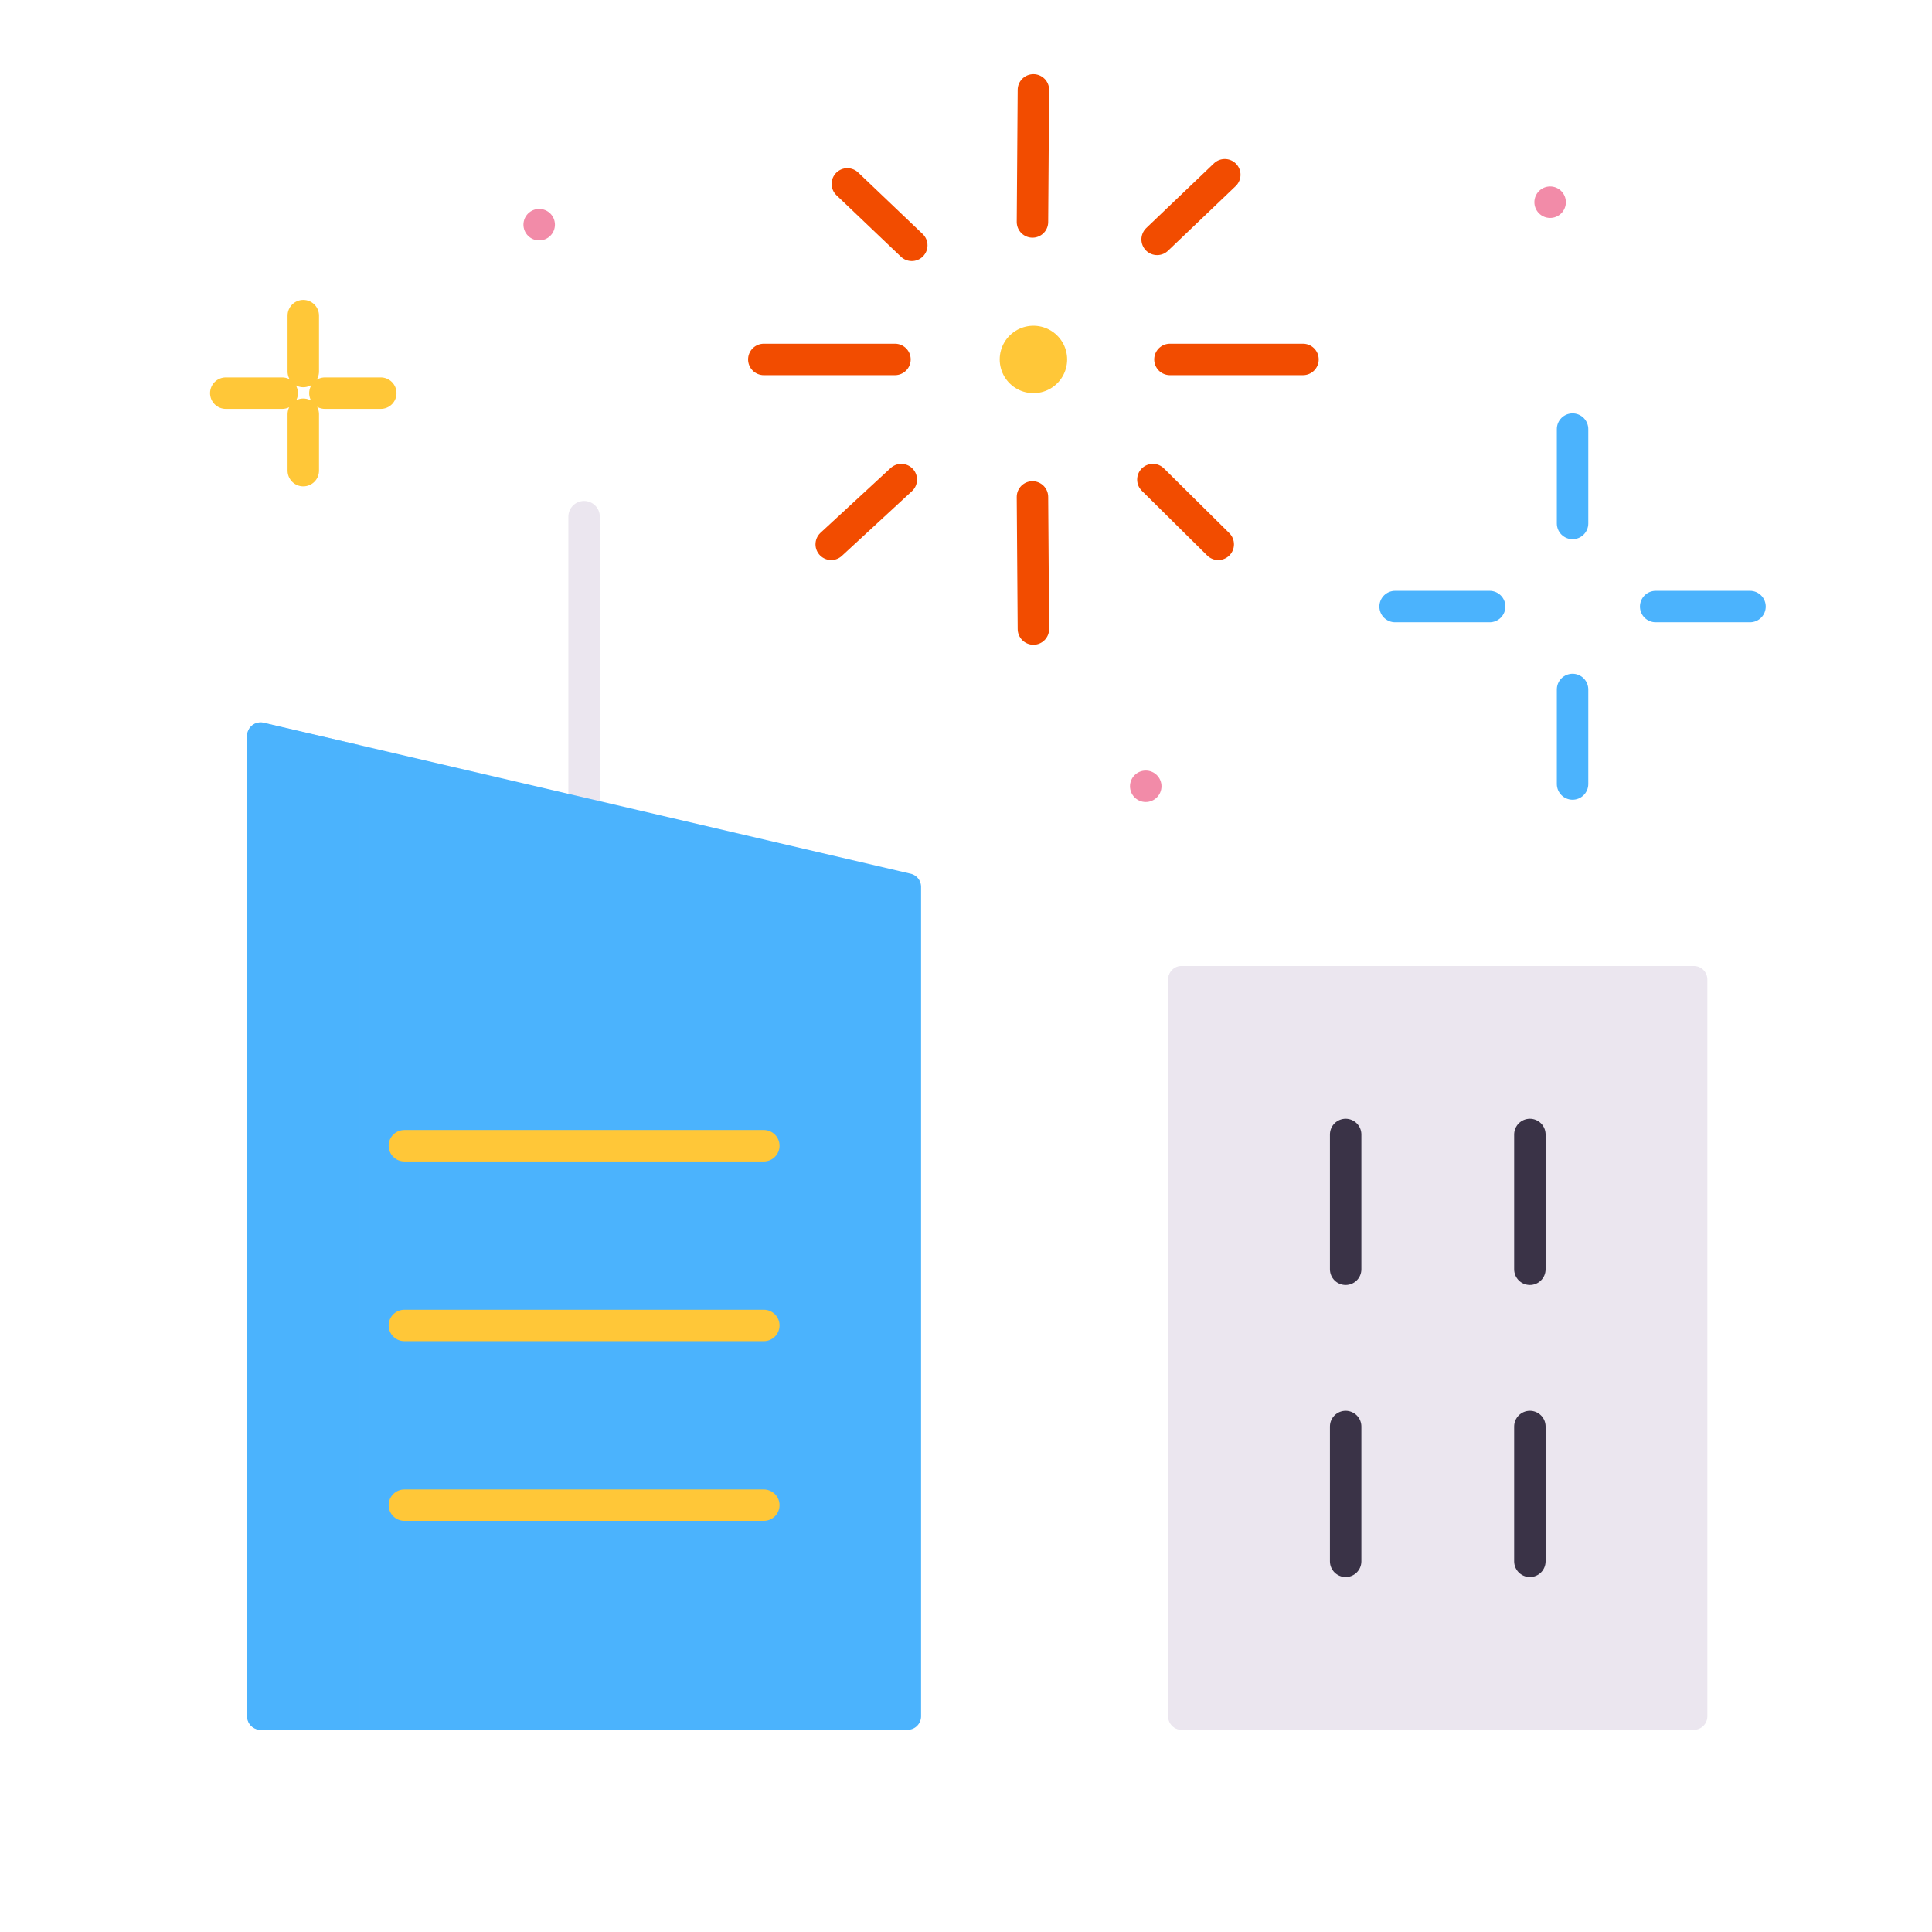
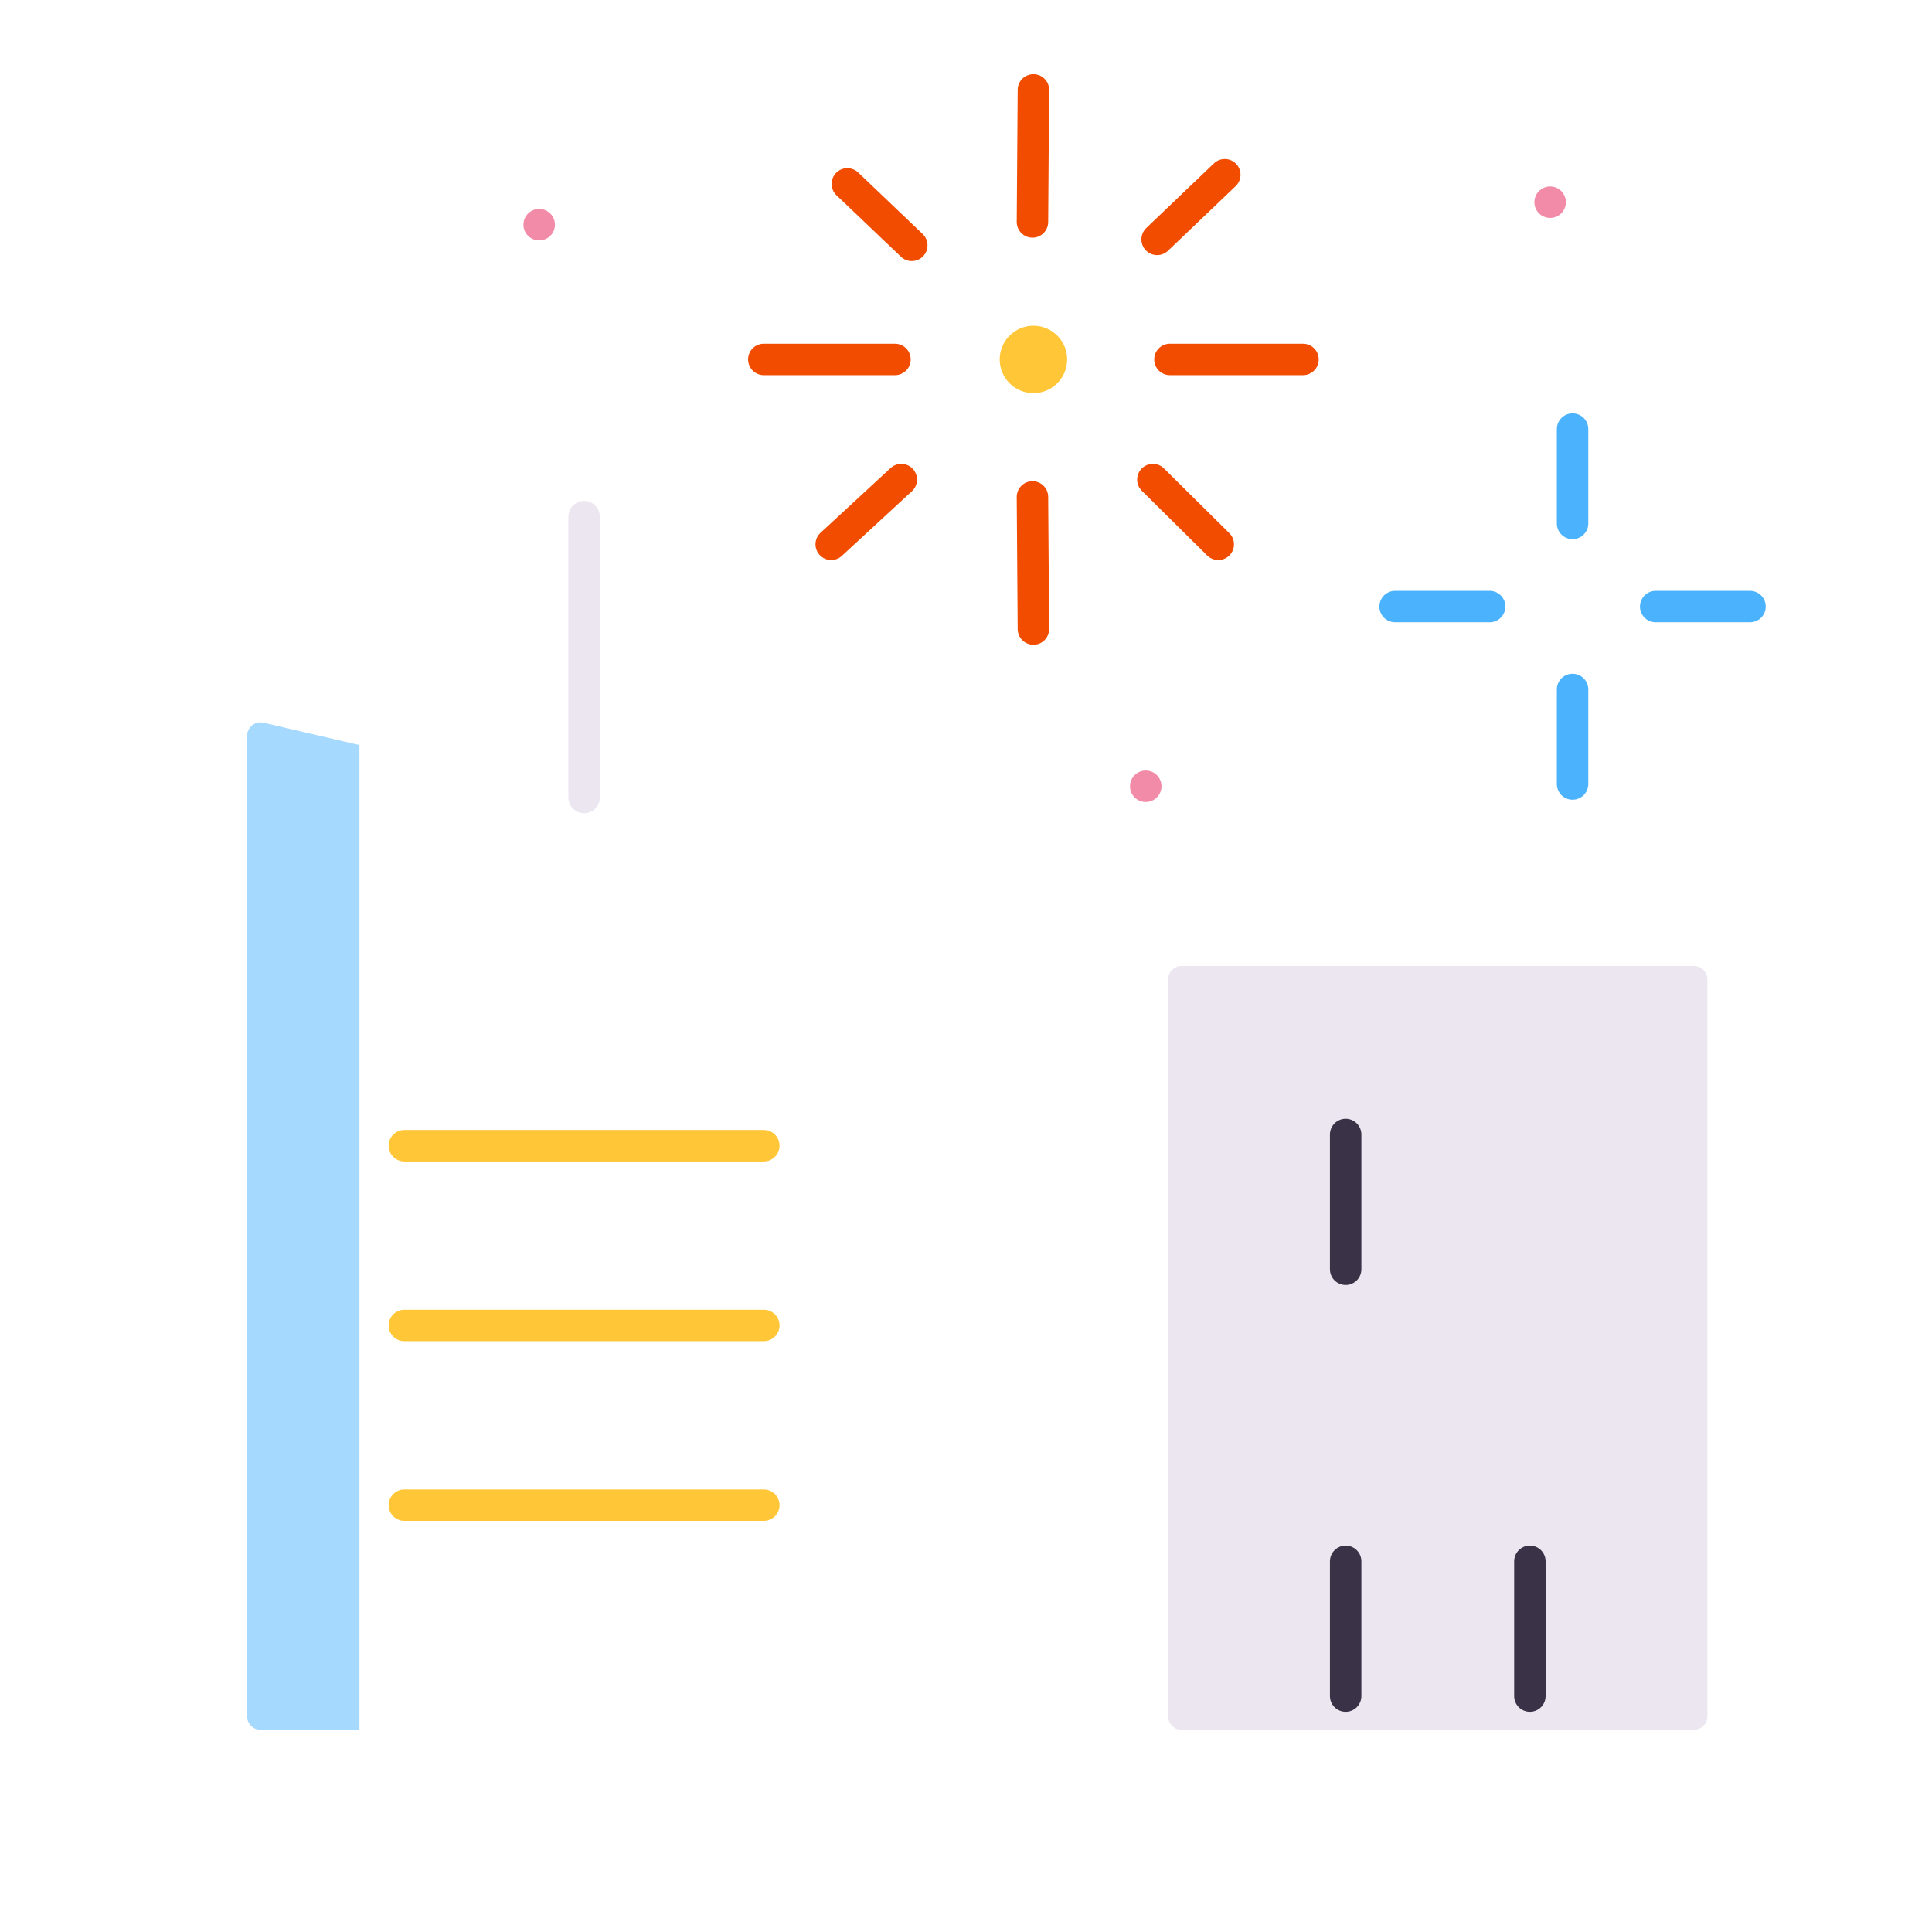
<svg xmlns="http://www.w3.org/2000/svg" width="430" height="430" style="width:100%;height:100%;transform:translate3d(0,0,0);content-visibility:visible" viewBox="0 0 430 430">
  <defs>
    <clipPath id="a">
      <path d="M0 0h430v430H0z" />
    </clipPath>
    <clipPath id="d">
      <path d="M0 0h430v430H0z" />
    </clipPath>
    <clipPath id="c">
      <path d="M0 0h430v430H0z" />
    </clipPath>
    <clipPath id="b">
-       <path d="M0 0h430v430H0z" />
-     </clipPath>
+       </clipPath>
  </defs>
  <g clip-path="url(#a)">
    <g clip-path="url(#b)" style="display:none">
      <path fill="none" class="quinary" style="display:none" />
      <g style="display:none">
-         <path class="secondary" />
        <path class="secondary" style="mix-blend-mode:multiply" />
      </g>
      <g fill="none" style="display:none">
        <path class="primary" />
        <path class="primary" />
        <path class="primary" />
      </g>
      <g style="display:none">
        <path class="quinary" />
        <path class="quinary" style="mix-blend-mode:multiply" />
      </g>
      <g fill="none" style="display:none">
        <path class="tertiary" />
        <path class="tertiary" />
        <path class="tertiary" />
        <path class="tertiary" />
      </g>
      <path fill="none" class="senary" style="display:none" />
      <path fill="none" class="senary" style="display:none" />
      <path fill="none" class="primary" style="display:none" />
      <path fill="none" class="quaternary" style="display:none" />
      <path fill="none" class="quaternary" style="display:none" />
      <path fill="none" class="quaternary" style="display:none" />
      <path fill="none" class="primary" style="display:none" />
      <path fill="none" class="primary" style="display:none" />
      <path fill="none" class="secondary" style="display:none" />
      <path fill="none" class="secondary" style="display:none" />
      <path fill="none" class="secondary" style="display:none" />
    </g>
    <g clip-path="url(#c)" style="display:block">
      <path fill="none" stroke="#EBE6EF" stroke-linecap="round" stroke-linejoin="round" stroke-width="7" d="M0-72.5V-135" class="quinary" style="display:block" transform="translate(130 250)" />
      <g style="display:block">
        <path fill="#EBE6EF" d="M263 385h114a3 3 0 0 0 3-3V218a3 3 0 0 0-3-3H263a3 3 0 0 0-3 3v164a3 3 0 0 0 3 3" class="quinary" />
        <g opacity=".5" style="mix-blend-mode:multiply">
          <path fill="#EBE6EF" d="M263 385h22V215h-22a3 3 0 0 0-3 3v164a3 3 0 0 0 3 3" class="quinary" opacity="1" />
        </g>
      </g>
      <g style="display:block">
-         <path fill="#4BB3FD" d="M55 382V163.781a3 3 0 0 1 3.682-2.922l144 33.601a3 3 0 0 1 2.318 2.921V382a3 3 0 0 1-3 3H58a3 3 0 0 1-3-3" class="secondary" />
        <g opacity=".5" style="mix-blend-mode:multiply">
          <path fill="#4BB3FD" d="M55 381.996a3 3 0 0 0 3.004 3L80 384.967V165.834l-21.318-4.975A3 3 0 0 0 55 163.781z" class="secondary" opacity="1" />
        </g>
      </g>
      <path fill="none" stroke="#FFC738" stroke-linecap="round" stroke-linejoin="round" stroke-width="7" d="M170 255H90m80 40H90m80 40H90" class="primary" style="display:block" />
-       <path fill="none" stroke="#3A3347" stroke-linecap="round" stroke-linejoin="round" stroke-width="7" d="M299.5 282.5v-30m41 30v-30m-41 95v-30m41 30v-30" class="tertiary" style="display:block" />
+       <path fill="none" stroke="#3A3347" stroke-linecap="round" stroke-linejoin="round" stroke-width="7" d="M299.5 282.5v-30m41 30m-41 95v-30m41 30v-30" class="tertiary" style="display:block" />
      <path fill="none" stroke="#F28BA8" stroke-linecap="round" stroke-linejoin="round" stroke-width="7" d="M.005 0h-.01" class="quaternary" style="display:block" transform="translate(255.005 175)" />
      <path fill="none" stroke="#F28BA8" stroke-linecap="round" stroke-linejoin="round" stroke-width="7" d="M.005 0h-.01" class="quaternary" style="display:block" transform="translate(345.005 45)" />
      <path fill="none" stroke="#F28BA8" stroke-linecap="round" stroke-linejoin="round" stroke-width="7" d="M.005 0h-.01" class="quaternary" style="display:block" transform="translate(120.005 50)" />
      <path fill="none" stroke="#FFC738" stroke-linecap="round" stroke-linejoin="round" stroke-width="7" d="M-4.692 0H-17.25m34.5 0H4.813M0 4.692V17.25m0-34.5v12.437" class="primary" style="display:none" transform="translate(67.5 87.5)" />
      <path fill="none" class="primary" style="display:none" />
-       <path fill="none" stroke="#FFC738" stroke-linecap="round" stroke-linejoin="round" stroke-width="7" d="M-4.692 0H-17.25m34.5 0H4.813M0 4.692V17.25m0-34.5v12.437" class="primary" style="display:block" transform="translate(67.5 87.5)" />
      <path fill="none" stroke="#4BB3FD" stroke-linecap="round" stroke-linejoin="round" stroke-width="7" d="M-18.453 0h-21.042m78.99 0H18.5M0 18.453v21.042m0-78.99V-18.5" class="secondary" style="display:none" transform="translate(350 135)" />
      <path fill="none" class="secondary" style="display:none" />
      <path fill="none" stroke="#4BB3FD" stroke-linecap="round" stroke-linejoin="round" stroke-width="7" d="M-18.453 0h-21.042m78.99 0H18.5M0 18.453v21.042m0-78.99V-18.5" class="secondary" style="display:block" transform="translate(350 135)" />
      <path fill="none" stroke="#F24C00" stroke-linecap="round" stroke-linejoin="round" stroke-width="7" d="M0 0" class="senary" style="display:none" transform="translate(230 80)" />
      <path fill="none" stroke="#F24C00" stroke-linecap="round" stroke-linejoin="round" stroke-width="7" d="M290 80h-29.61M170 80h29.19M230 140l-.21-29.4M230 20l-.21 29.4m-41.2-8.471 14.343 13.675M185 121.143l15.6-14.4m70.543 14.4-14.55-14.4m16.005-67.849-15.059 14.387" class="senary" style="display:block" />
      <path fill="none" stroke="#FFC738" stroke-linecap="round" stroke-linejoin="round" stroke-width="15" d="M.005 0h-.01" class="primary" style="display:block" transform="translate(230.005 80)" />
    </g>
    <g clip-path="url(#d)" style="display:none">
      <path fill="none" class="quinary" style="display:none" />
      <g style="display:none">
        <path class="secondary" />
        <path class="secondary" style="mix-blend-mode:multiply" />
      </g>
      <g fill="none" style="display:none">
        <path class="primary" />
        <path class="primary" />
        <path class="primary" />
      </g>
      <g style="display:none">
        <path class="quinary" />
        <path class="quinary" style="mix-blend-mode:multiply" />
      </g>
      <g fill="none" style="display:none">
        <path class="tertiary" />
        <path class="tertiary" />
        <path class="tertiary" />
-         <path class="tertiary" />
      </g>
      <path fill="none" class="quaternary" style="display:none" />
      <path fill="none" class="quaternary" style="display:none" />
      <path fill="none" class="quaternary" style="display:none" />
      <path fill="none" class="primary" style="display:none" />
      <path fill="none" class="primary" style="display:none" />
      <path fill="none" class="secondary" style="display:none" />
      <path fill="none" class="secondary" style="display:none" />
      <path fill="none" class="senary" style="display:none" />
      <path fill="none" class="senary" style="display:none" />
      <path fill="none" class="primary" style="display:none" />
    </g>
  </g>
</svg>